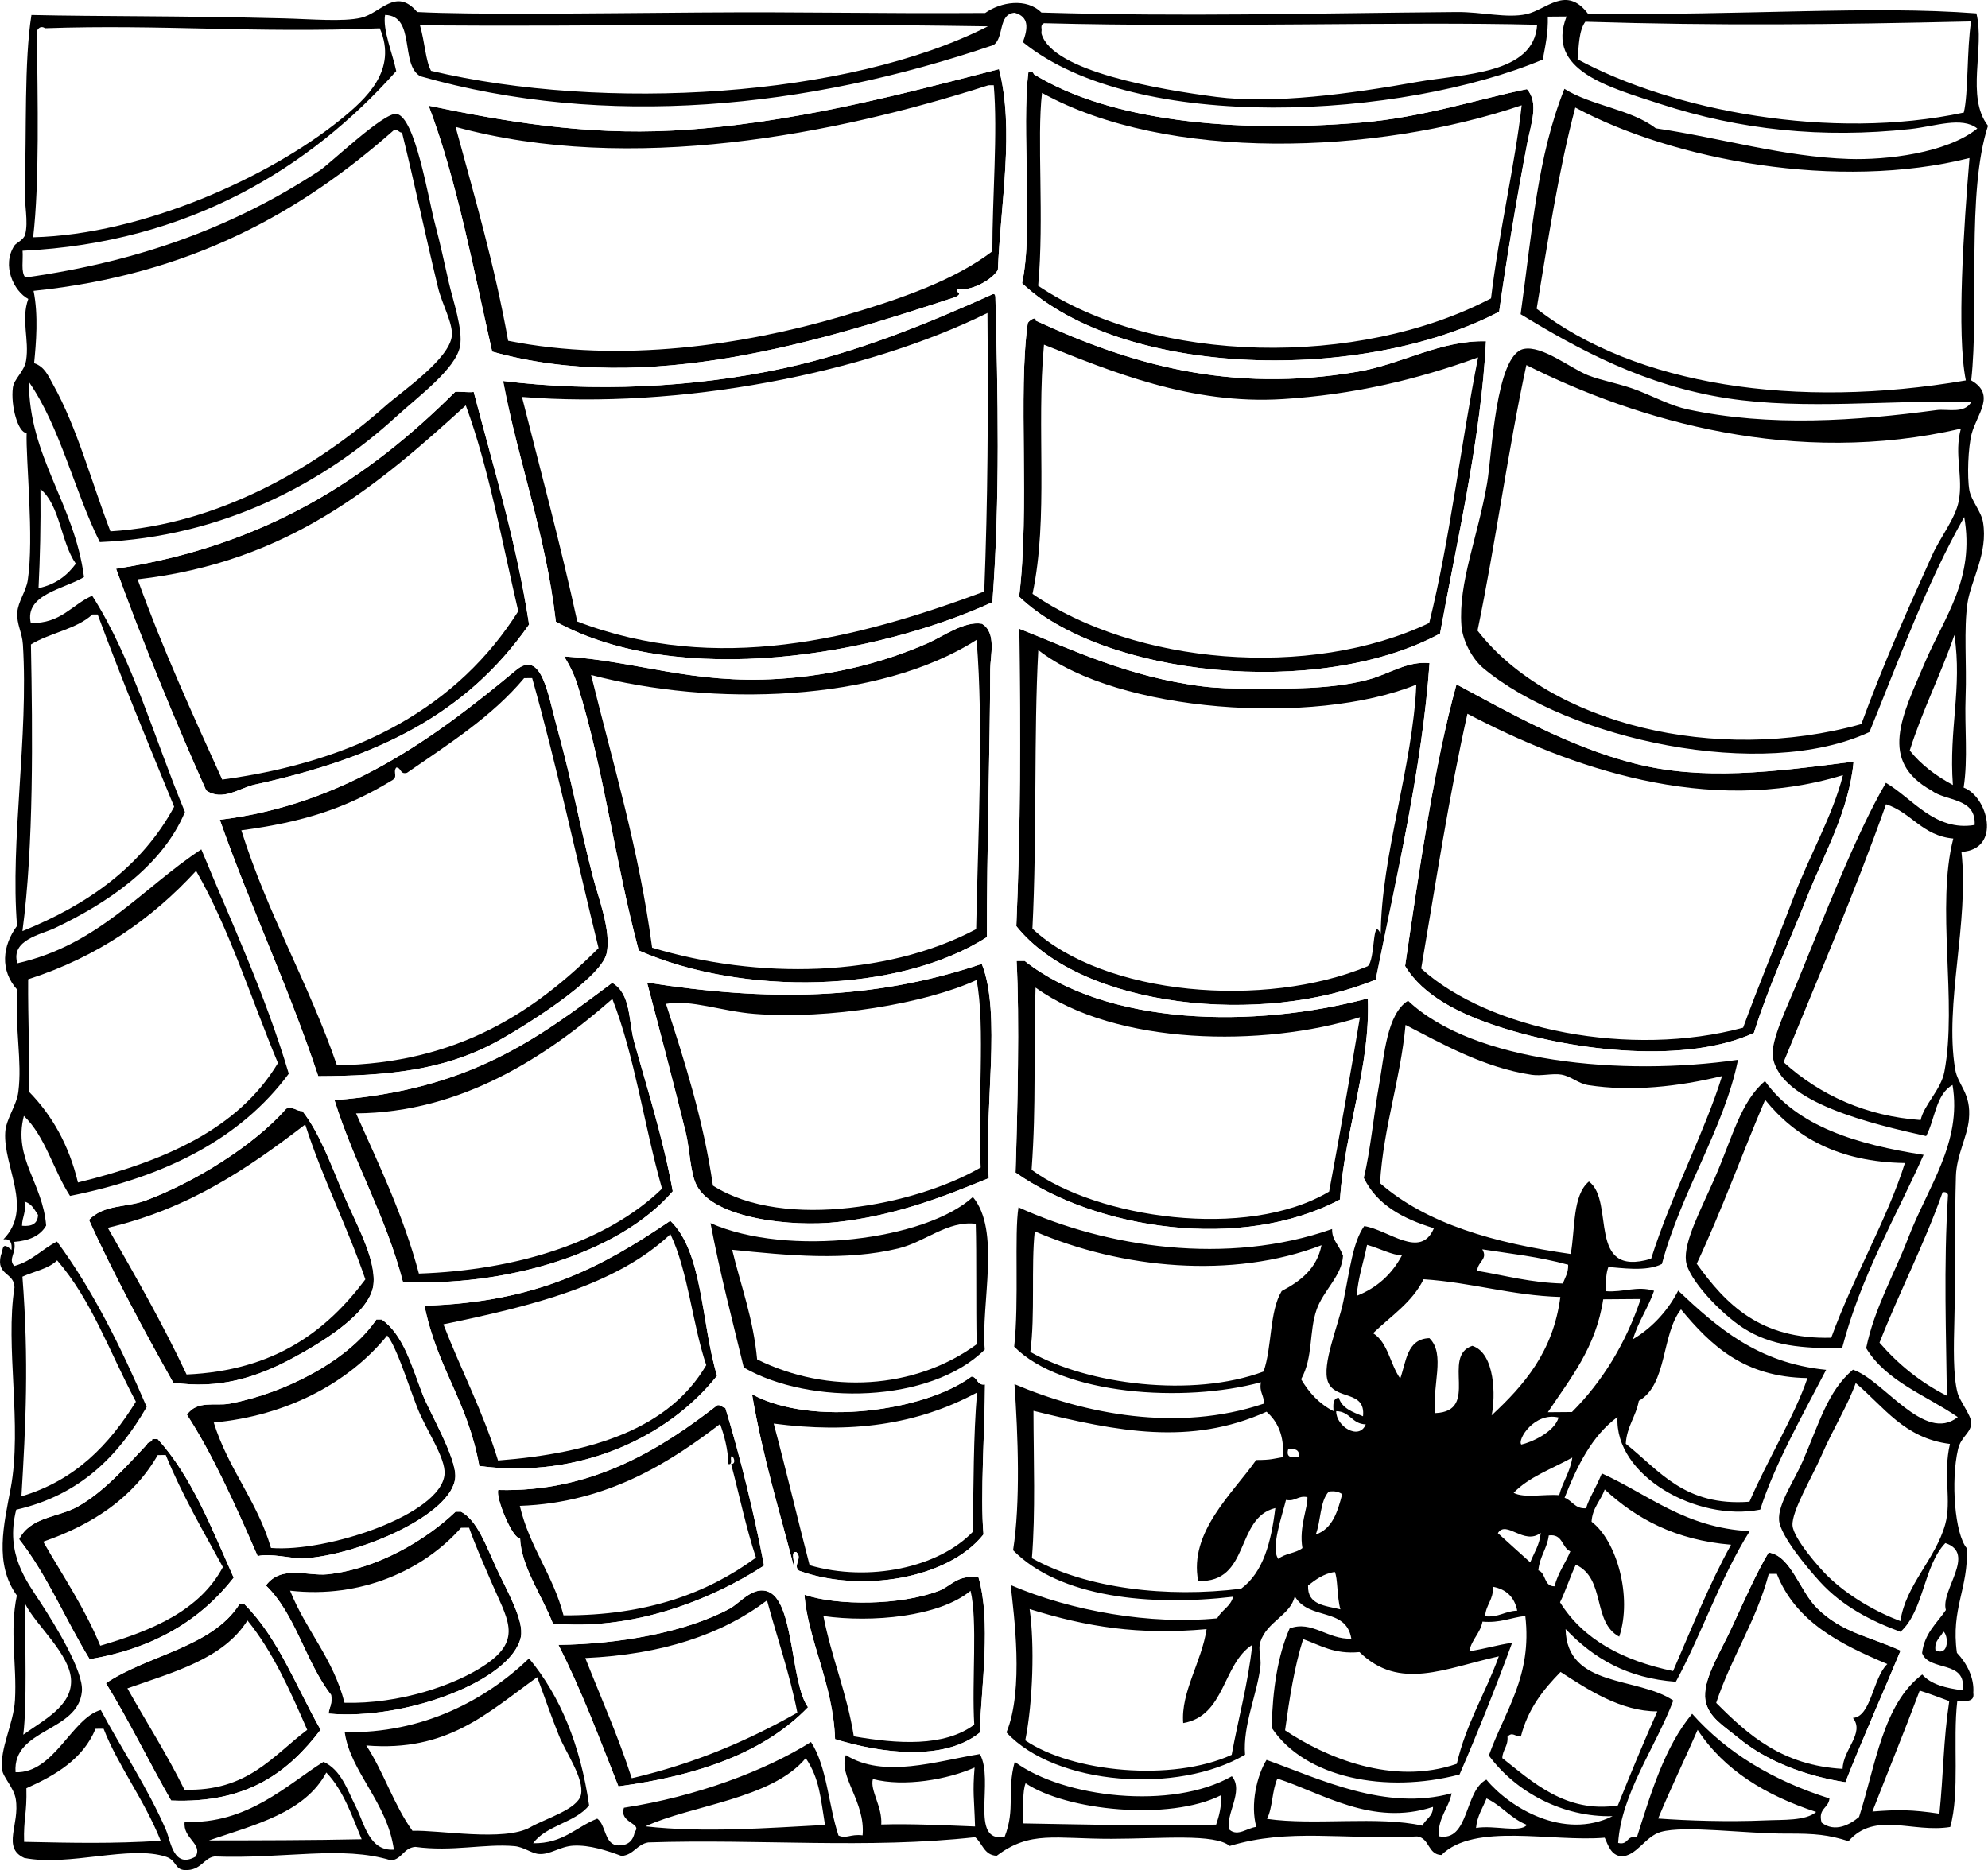
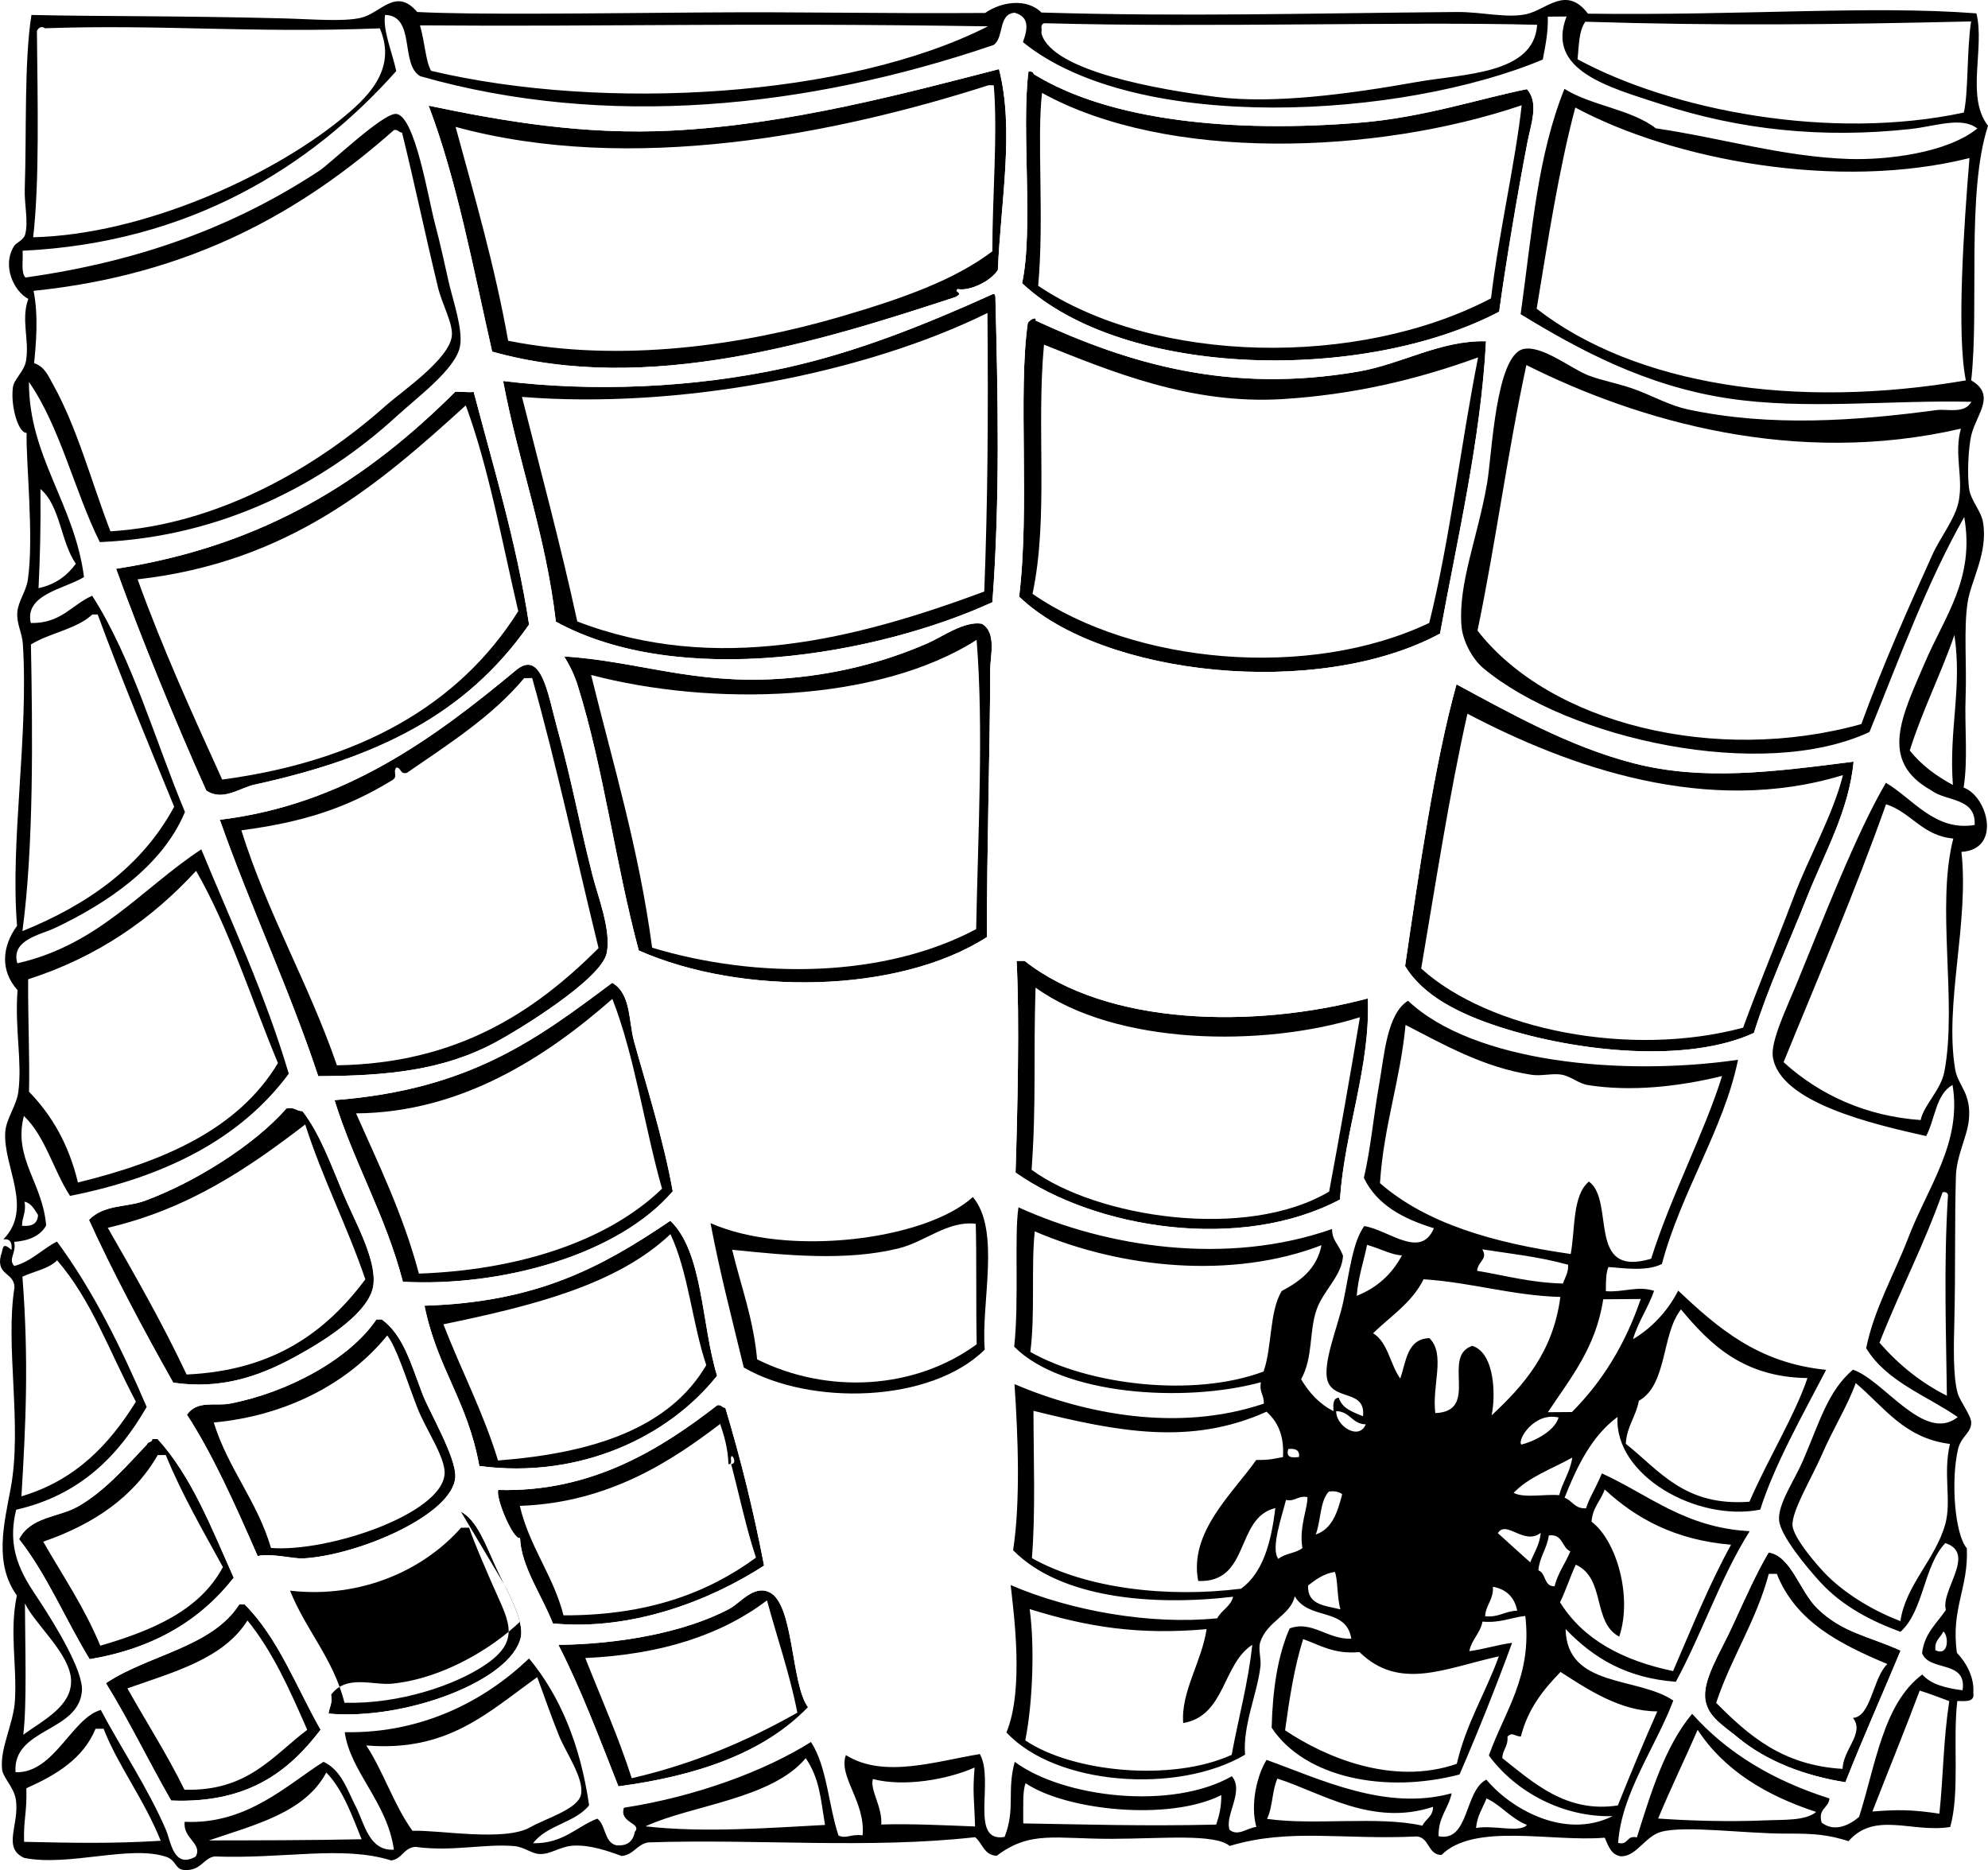
<svg xmlns="http://www.w3.org/2000/svg" width="417.472" height="392.771">
  <defs>
    <marker refY="50" refX="50" markerHeight="5" markerWidth="5" viewBox="0 0 100 100" se_type="mcircle" orient="auto" markerUnits="strokeWidth" id="se_marker_start_svg_95">
      <circle stroke-width="10" fill="none" cy="50" cx="50" r="30" />
    </marker>
  </defs>
  <g>
    <title>Layer 1</title>
    <path id="svg_6" d="m103.35,73.847c-4.007,-17.664 -7.395,-35.958 -13.338,-51.656c16.057,3.358 32.757,6.186 51.236,5.23c24.497,-1.266 48.57,-7.769 68.536,-12.905c3.283,12.699 0.354,28.018 -0.236,42.196c-1.492,2.362 -5.894,4.469 -8.408,4.003c-1.029,0.667 1.511,0.688 -0.55,1.691c-28.24,9.269 -64.544,20.653 -97.24,11.441zm-7.678,-47.199c3.985,14.663 8.21,29.081 11.036,44.922c23.718,4.746 49.475,0.882 69.722,-5.039c13.209,-3.863 23.992,-7.714 31.962,-13.749c-0.021,-11.242 1.159,-24.919 0.294,-34.883c-0.376,0.002 -0.751,0.006 -1.126,0.009c-32.119,10.299 -75.075,18.802 -111.888,8.74z" clip-rule="evenodd" fill-rule="evenodd" />
    <path id="svg_7" d="m215.976,15.03c0.653,-0.096 1.003,0.117 1.13,0.554c16.009,9.868 42.102,12.365 68.715,10.159c13.071,-1.084 25.062,-5.061 34.825,-7.021c2.581,2.842 0.847,7.308 0.087,11.252c-2.088,10.839 -4.545,25.405 -5.914,35.488c-28.192,14.819 -78.655,14.163 -100.188,-5.979c2.435,-11.124 -0.183,-32.587 1.345,-44.453zm2.035,44.992c24.63,16.543 67.293,17.223 95.098,2.641c1.626,-13.667 5.094,-28.468 6.438,-40.555c-30.646,10.393 -74.447,11.946 -100.724,-2.599c-1.124,9.448 0.486,26.328 -0.812,40.513z" clip-rule="evenodd" fill-rule="evenodd" />
    <path id="svg_11" d="m208.399,126.482c-24.254,11.114 -65.797,18.292 -91.672,4.083c-2.143,-18.424 -7.823,-33.255 -11.079,-50.548c18.763,2.309 39.747,1.501 59.051,-2.706c15.356,-3.347 29.956,-9.29 43.762,-15.528c0.478,-0.106 0.532,0.216 0.566,0.558c0.51,20.307 1.022,41.979 -0.628,64.141zm-98.788,-43.12c3.94,15.654 8.118,31.066 11.616,47.167c29.229,11.207 58.52,3.722 85.464,-6.285c0.746,-19.365 0.84,-36.714 0.675,-58.514c-25.78,12.738 -64.802,20.285 -97.755,17.632z" clip-rule="evenodd" fill-rule="evenodd" />
    <path id="svg_13" d="m312.053,71.674c-1.05,20.371 -6.054,41.674 -9.652,61.397c-25.54,13.798 -70.928,9.003 -88.387,-7.758c2.274,-18.603 -0.263,-42.769 1.808,-57.398c0.06,-0.448 1.848,-1.72 1.684,-0.576c19.744,9.147 40.732,15.312 67.593,10.731c9.331,-1.592 17.302,-6.62 26.954,-6.396zm-42.663,12.143c-19.312,1.217 -36.117,-5.831 -50.158,-11.427c-1.637,17.644 1.009,36.255 -2.409,52.339c21.465,14.788 58.091,18.092 83.31,6.108c4.381,-17.646 6.613,-37.408 10.26,-55.775c-13.058,4.755 -26.382,7.834 -41.003,8.755z" clip-rule="evenodd" fill-rule="evenodd" />
    <path id="svg_15" d="m99.478,82.315c4.174,15.982 8.938,31.365 11.628,48.854c-13.272,19.002 -31.957,28.005 -57.687,33.638c-3.1,0.679 -6.727,3.591 -10.118,1.203c-6.096,-13.542 -13.677,-32.01 -18.924,-46.548c31.415,-4.863 52.907,-18.92 71.162,-37.117c0.229,-0.228 2.794,0.146 3.939,-0.03zm-70.583,39.363c5.29,14.66 11.54,28.346 17.764,42.057c28.76,-3.875 49.644,-15.506 62.175,-35.36c-3.431,-14.657 -6.167,-30.022 -11.023,-43.235c-18.372,16.71 -37.228,32.941 -68.916,36.538z" clip-rule="evenodd" fill-rule="evenodd" />
    <path id="svg_19" d="m206.182,131c3.158,1.84 1.769,6.782 1.762,9.551c-0.047,17.066 -0.733,37.981 -0.691,56.263c-18.578,11.944 -51.511,12.359 -73.115,2.815c-4.9,-18.231 -7.411,-38.375 -12.806,-55.597c-0.749,-2.393 -1.646,-4.154 -2.86,-6.167c15.382,1.001 26.878,5.863 45.044,4.716c11.824,-0.746 22.444,-3.586 31.447,-7.557c3.005,-1.326 7.549,-4.644 11.219,-4.024zm-82.055,10.759c4.62,18.742 10.062,36.651 12.818,57.285c22.104,6.665 48.739,6.379 68.044,-3.9c0.395,-20.32 1.588,-42.291 0.094,-60.761c-20.692,13.255 -55.735,14.024 -80.956,7.376z" clip-rule="evenodd" fill-rule="evenodd" />
-     <path id="svg_20" d="m300.198,139.276c-1.569,22.102 -7.026,45.176 -11.301,66.472c-23.595,9.779 -61.673,6.064 -75.474,-11.232c0.94,-21.953 0.87,-38.782 0.643,-62.453c10.931,4.309 22.866,10.121 38.35,12.081c3.231,0.409 6.702,0.488 10.131,0.484c8.172,-0.007 16.85,0.195 24.739,-1.878c4.368,-1.146 8.244,-3.965 12.912,-3.474zm-83.395,55.777c15.13,14.117 48.838,16.845 70.385,7.895c1.708,-1.32 0.907,-10.78 2.76,-6.772c0.107,-16.385 6.738,-35.376 7.472,-52.379c-21.614,8.765 -62.735,5.79 -79.381,-7.263c-0.971,17.931 -0.252,38.757 -1.236,58.519z" clip-rule="evenodd" fill-rule="evenodd" />
    <path id="svg_24" d="m66.831,226.026c-6.193,-18.656 -14.197,-35.475 -20.669,-53.849c26.225,-3.167 45.349,-17.411 62.205,-31.422c5.357,-4.453 6.705,5.127 8.53,11.749c3.481,12.636 4.591,19.86 7.556,31.447c1.119,4.373 3.98,11.581 2.939,16.293c-1.201,5.432 -18.106,15.874 -23.484,18.746c-10.88,5.81 -22.533,6.982 -37.077,7.036zm44.924,-83.609c-0.562,0.004 -1.125,0.009 -1.688,0.013c-6.738,8.066 -15.829,13.815 -24.6,19.88c-1.532,0.421 -1.141,-1.109 -2.259,-1.108c-0.806,1.126 0.6,1.965 -1.104,2.822c-9.437,5.717 -18.35,8.634 -31.424,10.369c5.54,17.62 14.14,32.13 20.071,49.354c25.208,-0.373 41.512,-11.173 54.944,-24.616c-4.642,-18.909 -8.77,-38.34 -13.94,-56.714z" clip-rule="evenodd" fill-rule="evenodd" />
    <path id="svg_26" d="m305.859,143.733c10.813,5.806 23.543,13.074 37.26,16.59c14.487,3.714 29.174,1.817 46.128,-0.356c-0.958,10.328 -6.147,19.258 -9.904,28.768c-3.655,9.251 -8.002,18.518 -11.034,28.214c-13.868,6.391 -36.975,4.067 -53.456,-1.274c-8.268,-2.681 -16.009,-6.486 -19.789,-12.788c2.945,-20.027 6.194,-42.604 10.795,-59.154zm2.297,6.17c-3.869,17.219 -6.64,35.519 -9.712,53.521c14.314,12.951 44.021,18.771 67.606,12.418c3.265,-8.974 7.057,-18.008 10.479,-27.086c3.404,-9.03 8.309,-17.356 10.488,-25.96c-28.473,8.727 -57.618,-1.718 -78.861,-12.893z" clip-rule="evenodd" fill-rule="evenodd" />
    <path id="svg_29" d="m213.479,201.83c0.562,-0.006 1.125,-0.009 1.688,-0.014c17.336,13.665 48.1,14.266 72.072,7.883c0.563,14.358 -4.848,27.581 -5.861,42.239c-20.804,11.02 -51.285,6.19 -68.117,-5.663c0.403,-12.425 0.87,-32.719 0.218,-44.445zm3.152,43.858c13.599,10.007 45.04,14.941 62.481,4.581c2.255,-12.109 4.419,-24.309 6.469,-36.619c-20.346,6.371 -51.228,5.951 -68.119,-6.225c-0.477,14.734 0.192,23.991 -0.831,38.263z" clip-rule="evenodd" fill-rule="evenodd" />
-     <path fill="black" id="svg_30" d="m206.171,202.448c4.188,10.467 0.436,30.405 1.472,44.996c-8.916,3.663 -19.376,7.872 -31.996,9.248c-9.142,0.996 -25.551,-0.626 -29.313,-7.65c-1.428,-2.665 -1.44,-7.61 -2.338,-11.233c-2.571,-10.388 -5.488,-21.596 -8.118,-31.442c25.058,3.924 47.175,3.85 70.293,-3.919zm-1.1,3.384c-10.669,4.936 -31.061,8.35 -46.639,7.111c-7.063,-0.562 -13.162,-3.044 -18.581,-2.106c3.91,12.093 7.821,24.185 9.858,38.179c15.165,9.626 42.733,4.069 56.23,-3.808c-0.742,-12.493 1.051,-29.674 -0.868,-39.376z" clip-rule="evenodd" fill-rule="evenodd" />
    <path id="svg_31" d="m128.564,206.422c3.988,2.295 3.401,8.017 4.596,12.342c2.459,8.906 6.085,20.195 8.119,31.442c-11.455,13.346 -35.855,20.121 -56.675,19.004c-3.608,-13.913 -10.201,-24.794 -14.359,-38.146c28.502,-2.18 42.654,-12.935 58.319,-24.642zm-53.796,27.42c4.802,10.81 9.913,21.306 13.199,33.653c20.506,-0.706 39.46,-6.616 51.058,-17.834c-3.714,-13.048 -5.721,-27.83 -10.434,-39.863c-13.705,12.035 -31.586,23.881 -53.823,24.044z" clip-rule="evenodd" fill-rule="evenodd" />
    <path id="svg_36" d="m63.512,233.366c3.592,4.637 5.855,10.877 8.573,17.374c2.388,5.709 6.954,13.605 6.335,19.079c-0.713,6.318 -11.978,12.72 -16.76,15.318c-7.675,4.173 -15.651,6.686 -25.276,5.26c-6.116,-10.806 -13.021,-23.808 -17.704,-34.182c3.182,-3.29 7.814,-2.568 11.783,-4.029c10.171,-3.744 22.797,-11.514 29.668,-19.356c1.717,-0.42 2.056,0.559 3.381,0.536zm0.584,2.808c-11.903,9.123 -24.36,17.698 -41.464,21.698c5.751,10.035 11.499,20.072 16.553,30.815c18.438,-0.826 29.345,-9.068 37.54,-19.98c-3.823,-11.238 -8.978,-21.121 -12.629,-32.533z" clip-rule="evenodd" fill-rule="evenodd" />
    <path id="svg_41" d="m140.764,256.399c6.91,6.595 6.497,21.683 9.815,32.554c-10.188,12.838 -28.854,21.749 -49.924,18.951c-2.501,-13.832 -8.805,-20.354 -11.512,-33.667c23.588,-0.724 37.131,-8.022 51.621,-17.838zm-47.652,21.746c3.724,9.637 8.342,18.365 11.473,28.604c19.798,-1.534 35.92,-6.687 43.727,-20.029c-2.936,-8.734 -3.772,-19.603 -7.525,-27.508c-11.376,10.758 -29.258,15.109 -47.675,18.933z" clip-rule="evenodd" fill-rule="evenodd" />
    <path id="svg_46" d="m311.275,262.397c6.122,0.967 11.669,1.496 18.027,3.235c0.07,1.744 -0.667,2.693 -1.095,3.946c-6.726,-0.161 -12.112,-1.684 -18.023,-2.673c0.228,-2.118 2.321,-2.399 1.091,-4.508z" fill="#FFFFFF" clip-rule="evenodd" fill-rule="evenodd" />
    <path id="svg_49" d="m80.164,277.12c4.491,3.226 6.149,9.353 8.56,15.686c1.377,3.619 7.093,13.293 6.886,17.388c-0.403,7.934 -20.38,16.475 -31.936,17.123c-2.027,0.115 -6.938,-1.169 -9.568,-0.488c-4.759,-10.966 -9.612,-21.659 -14.856,-29.703c2.239,-3.117 5.941,-1.742 8.983,-2.318c12.045,-2.285 25.136,-9.272 30.806,-17.679c0.375,-0.004 0.751,-0.006 1.125,-0.009zm-35.275,21.65c3.034,9.771 9.111,16.45 12.017,26.349c11.746,0.958 35.74,-7.015 36.449,-15.471c0.289,-3.446 -3.911,-9.318 -5.734,-14.02c-2.294,-5.919 -4.28,-12.54 -6.305,-15.141c-8.138,10.059 -21.23,16.873 -36.427,18.283z" clip-rule="evenodd" fill-rule="evenodd" />
-     <path id="svg_52" d="m206.852,290.771c-0.024,8.777 -1.038,23.736 -0.318,31.507c-7.559,9.494 -25.987,12.281 -38.761,7.612c-1.366,-1.108 0.916,-2.686 -0.593,-3.934c-1.221,-0.085 -0.24,1.998 -0.541,2.817c-2.896,-11.204 -6.458,-22.697 -8.716,-35.938c12.571,6.866 36.289,3.561 46.104,-3.731c1.327,0.164 1.061,1.945 2.825,1.667zm-44.381,8.217c2.625,9.807 4.981,19.888 7.543,29.759c12.426,3.624 27.09,0.495 34.264,-7.017c0.183,-9.866 0.116,-19.982 0.898,-29.261c-12.729,6.862 -26.659,8.629 -42.705,6.519z" clip-rule="evenodd" fill-rule="evenodd" />
    <path id="svg_55" d="m160.451,328.82c-11.215,7.283 -27.714,13.753 -44.351,12.156c-2.22,-5.771 -6.688,-11.986 -6.89,-17.948c-1.411,0.551 -5.197,-8.466 -4.579,-10.091c19.687,0.549 34.246,-8.681 45.995,-17.796c0.908,-0.167 0.973,0.524 1.692,0.55c3.182,10.566 5.922,21.579 8.133,33.129zm-6.916,-21.324c1.649,0.009 -0.362,-3.339 -0.004,-0.562c-0.029,0.343 -0.08,0.665 -0.558,0.566c-0.125,-3.275 -0.871,-5.919 -1.753,-8.426c-9.904,7.557 -23.248,16.561 -42.062,17.203c2.045,8.695 6.974,14.463 9.179,22.994c17.638,0.062 30.341,-4.735 40.413,-12.125c-2.07,-6.212 -3.485,-13.09 -5.215,-19.65z" clip-rule="evenodd" fill-rule="evenodd" />
    <path id="svg_57" d="m327.3,297.716c-0.929,3.188 -5.959,5.289 -7.832,5.687c-0.899,-1.007 2.741,-6.886 7.832,-5.687z" fill="#FFFFFF" clip-rule="evenodd" fill-rule="evenodd" />
    <path id="svg_58" d="m49.078,331.367c-6.907,8.83 -16.673,14.847 -30.248,17.112c-5.07,-8.27 -8.952,-17.745 -14.822,-25.203c2.409,-4.753 8.278,-4.565 12.325,-6.846c5.545,-3.126 10.174,-8.436 14.526,-13.051c0.135,-0.612 1.116,-0.391 1.117,-1.135c0.375,-0.002 0.75,-0.006 1.125,-0.008c7.149,7.861 11.335,18.727 15.977,29.131zm-40.002,-7.567c4.11,7.166 8.687,13.856 11.982,21.85c10.93,-3.195 20.866,-7.368 25.751,-16.515c-4.181,-7.658 -8.555,-15.124 -11.996,-23.536c-0.562,0.004 -1.125,0.009 -1.688,0.013c-5.132,8.902 -13.559,14.559 -24.049,18.188z" clip-rule="evenodd" fill-rule="evenodd" />
    <path id="svg_60" d="m270.531,304.343c1.469,-0.171 2.42,0.188 2.262,1.671c-1.467,0.168 -2.814,0.211 -2.262,-1.671z" fill="#FFFFFF" clip-rule="evenodd" fill-rule="evenodd" />
    <path id="svg_64" d="m274.545,314.438c0.182,2.017 -1.815,6.28 -1.042,10.697c-1.33,1.11 -3.778,1.119 -5.046,2.289c-1.704,-2.152 0.787,-9.065 1.592,-12.39c2.089,0.384 2.408,-0.977 4.496,-0.596z" fill="#FFFFFF" clip-rule="evenodd" fill-rule="evenodd" />
-     <path id="svg_65" d="m96.791,317.497c3.424,1.806 5.25,7.086 7.405,11.759c2.179,4.725 5.922,11.071 5.176,14.587c-1.948,9.173 -24.322,17.539 -40.383,16.063c0.169,-1.322 0.872,-2.119 0.533,-3.942c-5.344,-6.857 -7.458,-16.993 -13.68,-22.96c3.206,-4.375 8.822,-1.922 12.921,-2.351c10.531,-1.1 20.868,-7.338 26.904,-13.147c0.375,-0.003 0.749,-0.006 1.124,-0.009zm5.311,32.027c7.736,-5.333 4.381,-9.522 0.99,-17.447c-1.768,-4.135 -3.234,-7.385 -4.587,-11.217c-0.563,0.003 -1.125,0.009 -1.688,0.012c-7.726,8.772 -20.841,14.938 -35.904,13.218c3.333,8.333 9.063,14.23 11.434,23.541c11.412,0.306 23.27,-3.637 29.755,-8.107z" clip-rule="evenodd" fill-rule="evenodd" />
+     <path id="svg_65" d="m96.791,317.497c3.424,1.806 5.25,7.086 7.405,11.759c2.179,4.725 5.922,11.071 5.176,14.587c-1.948,9.173 -24.322,17.539 -40.383,16.063c0.169,-1.322 0.872,-2.119 0.533,-3.942c3.206,-4.375 8.822,-1.922 12.921,-2.351c10.531,-1.1 20.868,-7.338 26.904,-13.147c0.375,-0.003 0.749,-0.006 1.124,-0.009zm5.311,32.027c7.736,-5.333 4.381,-9.522 0.99,-17.447c-1.768,-4.135 -3.234,-7.385 -4.587,-11.217c-0.563,0.003 -1.125,0.009 -1.688,0.012c-7.726,8.772 -20.841,14.938 -35.904,13.218c3.333,8.333 9.063,14.23 11.434,23.541c11.412,0.306 23.27,-3.637 29.755,-8.107z" clip-rule="evenodd" fill-rule="evenodd" />
    <path id="svg_69" d="m399.125,346.671c-3.849,9.236 -7.9,18.272 -11.6,27.656c-8.533,-1.348 -16.579,-4.418 -22.577,-9.392c-2.92,-2.421 -6.191,-4.24 -6.811,-7.822c-0.72,-4.16 3.117,-10.038 5.508,-15.233c2.914,-6.332 5.164,-11.425 7.755,-15.812c4.68,0.656 6.538,8.153 10.217,11.735c5.252,5.118 10.511,5.723 17.508,8.868zm-38.732,10.987c6.739,6.763 13.868,13.13 26.548,13.859c0.083,-4.094 4.699,-7.5 2.168,-10.706c3.829,-0.21 4.194,-8.47 7.227,-11.308c-9.87,-4.149 -19.218,-8.831 -23.213,-18.948c-0.562,0.005 -1.124,0.008 -1.688,0.014c-2.673,10.022 -7.892,17.535 -11.042,27.089z" clip-rule="evenodd" fill-rule="evenodd" />
-     <path id="svg_71" d="m205.477,331.286c2.68,9.195 0.622,22.778 0.253,32.628c-7.506,6.062 -20.726,4.327 -30.37,1.359c-0.389,-11.555 -5.734,-20.954 -6.423,-30.329c7.054,2.372 20.104,2.228 28.123,-0.78c2.694,-1.01 3.949,-3.486 8.417,-2.878zm-32.567,8.128c1.721,8.835 4.941,16.147 6.384,25.268c9.101,1.578 18.925,2.277 25.296,-2.446c-0.551,-8.986 0.734,-21.889 -0.778,-28.122c-6.555,5.467 -20.78,6.738 -30.902,5.3z" clip-rule="evenodd" fill-rule="evenodd" />
    <path id="svg_73" d="m169.682,358.566c-9.193,9.557 -23.169,14.405 -39.815,16.623c-3.992,-10.12 -7.836,-20.391 -12.606,-29.721c12.433,-0.125 26.47,-2.526 35.947,-7.59c2.207,-1.181 5.113,-5.089 8.412,-3.441c5.146,2.572 4.451,19.209 8.062,24.129zm-8.612,-22.437c-9.508,7.2 -22.091,11.374 -38.163,12.109c3.301,8.365 6.912,16.416 9.758,25.241c13.163,-3.044 24.455,-7.928 34.774,-13.77c-1.638,-8.352 -4.257,-15.707 -6.369,-23.58z" clip-rule="evenodd" fill-rule="evenodd" />
    <path id="svg_77" d="m67.328,363.295c-6.648,8.713 -15.216,15.535 -31.39,14.87c-4.663,-8.117 -8.817,-16.749 -13.692,-24.649c8.882,-5.955 22.229,-7.514 28.001,-16.53c0.375,-0.003 0.75,-0.007 1.125,-0.01c7.044,7.021 10.841,17.339 15.956,26.319zm-40.574,-8.689c3.984,7.104 8.325,13.847 11.979,21.285c13.257,0.4 18.507,-7.084 25.783,-12.574c-3.6,-8.251 -7.238,-16.464 -12.555,-22.971c-5.034,8.071 -15.473,10.818 -25.207,14.26z" clip-rule="evenodd" fill-rule="evenodd" />
    <path id="svg_94" d="m333.074,316.8c-2.383,0.151 -2.874,-1.618 -4.52,-2.216c2.656,-6.689 5.712,-12.985 11.121,-16.963c-0.707,12.269 16.618,22.085 29.967,19.46c2.917,-9.308 9.023,-20.088 13.84,-29.361c-14.41,-1.431 -22.854,-8.92 -31.072,-16.639c-1.85,3.676 -5.062,7.589 -9.483,10.2c1.104,-3.752 3.179,-6.545 4.421,-10.161c-3.557,-1.106 -6.425,0.371 -10.125,0.078c0.003,-2.777 0.085,-3.817 0.523,-5.067c2.378,0.11 7.964,1.071 11.247,-0.648c4.045,-15.201 13.052,-28.439 15.983,-42.881c-24.433,3.529 -55.626,0.53 -69.294,-12.405c-4.461,2.785 -4.975,11.442 -6.055,17.487c-1.177,6.601 -1.81,13.793 -3.222,19.715c2.752,5.709 8.276,8.604 14.708,10.577c-2.789,6.626 -9.521,0.334 -14.631,-0.451c-2.416,3.374 -3.044,9.349 -4.379,15.787c-1.074,5.185 -4.588,13.319 -3.245,16.902c1.485,3.963 7.951,1.65 7.37,7.258c-2.106,-0.886 -4.38,-1.601 -5.093,-3.899c-1.229,0.092 -1.197,1.426 -1.104,2.82c-2.977,-1.511 -5.126,-3.864 -6.803,-6.698c2.577,-4.649 1.62,-9.969 3.263,-14.652c1.407,-4.01 5.321,-7.078 5.539,-11.295c-0.972,-2.541 -2.326,-3.208 -2.294,-5.608c-22.068,7.766 -47.447,3.854 -65.858,-4.555c-0.904,5.574 0.145,19.868 -0.9,29.263c10.019,10.183 35.733,11.866 51.817,7.476c-0.416,2.124 0.707,2.685 0.598,4.497c-18.101,6.101 -37.729,2.127 -52.354,-4.098c0.748,10.787 1.271,24.905 -0.293,34.883c9.819,9.971 28.845,11.8 46.208,9.77c-0.535,2.08 -2.441,2.806 -3.34,4.528c-13.89,1.389 -30.558,-1.473 -43.374,-6.98c0.653,6.094 2.843,21.887 -0.885,30.948c10.359,11.198 36.078,12.996 50.104,4.678c-0.503,-6.247 2.578,-12.785 3.232,-18.59c0.188,-1.673 -0.528,-3.537 -0.039,-5.063c1.396,-4.353 6.373,-5.635 7.24,-9.62c3.036,5.169 10.773,2.218 11.882,8.909c-4.944,0.22 -8.319,-3.917 -12.956,-2.15c-2.515,5.712 -3.574,12.857 -3.777,20.846c6.998,10.565 23.932,13.899 39.458,9.823c3.894,-9.006 7.583,-18.213 11.038,-27.653c-3.149,0.435 -5.839,1.323 -8.988,1.757c0.493,-2.491 2.283,-3.706 2.765,-6.209c3.737,0.328 5.937,-0.854 8.993,-1.194c1.489,12.694 -4.303,19.9 -7.651,29.313c5.646,7.708 15.615,13.013 25.979,12.738c-10.248,5.09 -21.641,-1.793 -26.501,-7.671c-4.674,2.323 -3.564,13.185 -10.035,11.892c-0.113,-4.02 2.072,-5.777 2.743,-9.023c-13.8,3.812 -27.653,-2.986 -38.872,-7.015c-2.012,3.225 -3.459,9.376 -2.143,14.082c-1.871,0.165 -3.849,2.073 -5.62,0.607c-1.079,-3.029 3.142,-8.125 0.476,-11.256c-12.569,7.202 -35.423,4.528 -45.593,-3.024c-1.699,6.196 0.189,9.879 -2.129,15.769c-7.519,1.288 -2.083,-11.944 -5.198,-17.399c-9.18,1.493 -20.172,5.201 -28.127,0.217c-1.67,4.43 4.15,9.817 3.505,16.852c-2.616,-0.311 -3.39,0.794 -5.063,0.038c-2.112,-6.359 -2.425,-14.546 -5.777,-19.646c-9.557,6.028 -24.116,11.48 -39.274,13.806c-1.082,3.2 3.868,3.22 2.29,5.045c-0.362,1.878 -1.423,3.065 -3.917,2.843c-2.557,-0.615 -2.137,-4.255 -3.981,-5.595c-4.462,1.747 -7.131,5.26 -13.462,5.168c2.756,-3.801 8.865,-4.299 11.753,-7.969c-1.839,-12.686 -6.061,-22.949 -12.615,-30.844c-9.08,8.716 -22.275,15.803 -38.7,15.488c1.158,8.339 8.931,14.696 10.317,24.674c-5.211,0.331 -6.18,-5.475 -7.944,-8.939c-1.917,-3.765 -3.091,-7.749 -6.825,-9.512c-7.456,4.64 -15.982,13.216 -29.157,12.603c-0.461,3.475 3.826,4.57 2.307,7.296c-4.672,2.654 -5.226,-3.232 -6.232,-5.578c-3.736,-8.708 -9.579,-17.424 -13.696,-25.212c-6.088,1.683 -9.815,13.364 -17.902,13.078c-0.659,-9.267 13.157,-8.37 13.935,-16.985c0.385,-4.283 -5.75,-14.119 -8.583,-18.499c-2.958,-4.576 -7.58,-10.278 -5.214,-19.65c13.349,-3.044 21.442,-11.266 27.4,-21.59c-5.369,-12.501 -11.264,-24.469 -18.833,-34.734c-3.128,1.571 -5.262,4.124 -8.962,5.133c-1.404,-1.449 0.525,-2.764 -0.039,-5.063c3.164,-0.234 5.5,-1.285 6.724,-3.428c-0.728,-9.062 -6.972,-14.065 -4.678,-23.03c4.515,4.297 6.211,11.457 9.693,16.803c19.962,-3.977 35.822,-11.994 45.934,-25.67c-5,-16.845 -12,-31.659 -18.366,-47.117c-12.571,8.279 -21.576,20.069 -38.634,23.928c-1.447,-4.917 4.97,-6.025 7.819,-7.374c10.876,-5.146 22.574,-12.908 27.378,-24.402c-6.369,-15.266 -11.048,-32.247 -19.478,-45.419c-4.312,1.896 -6.522,5.86 -12.896,5.725c-1.355,-6.047 7.072,-7.135 11.177,-9.65c-2.007,-15.428 -11.582,-25.283 -11.567,-40.98c6.61,9.54 9.516,22.841 14.887,33.641c25.779,-1.117 46.86,-12.284 62.244,-26.36c4.573,-4.184 12.469,-9.992 13.388,-14.73c0.692,-3.565 -1.513,-9.768 -2.354,-13.484c-0.89,-3.932 -1.777,-8.119 -2.909,-12.355c-1.381,-5.177 -4.126,-22.375 -8.054,-23.003c-2.645,-0.432 -13.918,10.417 -16.223,11.931c-17.452,11.461 -37.129,18.965 -61.712,22.418c-1.006,-1.057 -0.438,-3.712 -0.606,-5.622c34.992,-1.666 60.465,-17.488 78.471,-37.736c-0.76,-3.664 -2.887,-8.663 -2.341,-11.796c6.5,0.201 3.078,10.482 7.413,12.882c38.974,11.101 81.193,6.787 120.343,-6.554c2.283,-1.474 0.92,-6.538 4.449,-6.785c3.079,0.868 2.807,3.253 1.735,6.175c23.938,19.413 79.695,16.01 109.17,3.659c0.524,-2.833 1.145,-5.573 1.056,-9.01c1.312,-0.01 2.626,-0.02 3.938,-0.031c-4.411,11.344 8.854,14.841 19.832,18.413c16.593,5.399 33.769,7.233 52.362,5.222c5.221,-0.565 10.812,-2.701 14.062,-0.109c-6.444,5.203 -19.165,6.648 -26.955,6.397c-13.788,-0.445 -26.788,-4.417 -40.556,-6.438c-5.167,-4.014 -13.565,-4.745 -19.191,-8.291c-5.721,14.375 -6.675,29.27 -9.199,47.328c12.237,7.467 26.17,15.023 43.455,17.668c16.249,2.486 34.062,0.331 51.202,0.73c-1.4,2.6 -5.078,1.446 -7.3,1.744c-16.844,2.251 -34.934,3.592 -52.322,-0.159c-3.369,-0.727 -6.777,-2.511 -10.157,-3.86c-3.805,-1.518 -7.703,-2.099 -10.715,-3.292c-3.653,-1.448 -9.677,-6.349 -13.544,-5.522c-5.883,1.259 -6.64,22.32 -7.659,28.188c-2.001,11.52 -6.042,20.853 -5.396,29.859c0.229,3.194 2.265,7.039 4.57,8.967c17.927,14.993 58.648,23.888 81.116,13.438c6.282,-15.4 12.044,-31.313 19.904,-45.161c2.262,12.918 -4.083,20.828 -8.204,30.443c-4.881,11.388 -9.836,20.806 1.334,26.994c3.084,2.349 9.373,1.441 9.057,7.243c-8.314,1.415 -13.064,-5.604 -18.634,-8.857c-6.188,10.536 -12.988,28.173 -18.801,42.34c-1.975,4.812 -5.446,11.935 -4.945,15.227c1.467,9.66 21.192,14.151 32.195,16.631c1.887,-3.54 2.024,-8.802 5.544,-10.733c2.019,12.12 -5.178,21.361 -9.317,32.141c-2.967,7.729 -7.136,14.84 -8.822,23.134c4.252,7.021 12.589,9.894 19.239,14.479c-7.015,5.579 -15.544,-7.809 -22.018,-9.957c-5.329,4.553 -7.021,11.099 -10.541,19.209c-1.808,4.163 -5.247,9.028 -4.968,12.415c0.265,3.194 5.637,9.685 8.539,12.874c4.834,5.312 10.983,8.349 16.958,10.559c4.93,-4.451 4.822,-13.862 9.42,-18.638c6.599,2.175 -1.065,9.91 0.109,14.062c-1.892,2.789 -4.503,4.871 -4.994,9.041c1.464,3.995 9.468,1.347 8.499,7.81c-3.472,-0.443 -6.625,-1.208 -8.464,-3.31c-8.262,6.194 -9.778,19.03 -13.271,29.919c-1.973,1.655 -5.075,3.313 -7.866,1.187c-0.812,-3.032 1.495,-2.993 1.648,-5.076c-11.776,-3.728 -21.504,-9.532 -28.83,-17.78c-5.721,6.835 -8.604,16.461 -11.614,25.969c-2.247,-0.539 -1.681,1.694 -3.929,1.155c0.683,-10.412 7.844,-20.029 11.583,-29.906c-7.464,-5.082 -22.356,-2.619 -22.619,-15.016c5.976,6.244 12.997,10.321 23.153,11.073c5.52,-10.195 9.417,-21.988 15.508,-31.625c-13.608,-0.732 -21.141,-7.636 -31.037,-12.137c-1.49,3.526 -2.746,5.324 -3.315,7.338zm-132.485,-254.394c2.061,-1.003 -0.479,-1.025 0.55,-1.691c2.515,0.466 6.916,-1.641 8.408,-4.003c0.591,-14.178 3.52,-29.497 0.236,-42.196c-19.966,5.136 -44.039,11.639 -68.536,12.905c-18.479,0.956 -35.179,-1.872 -51.236,-5.23c5.943,15.698 9.331,33.992 13.338,51.656c32.697,9.212 69.001,-2.172 97.24,-11.441zm14.042,-2.921c21.532,20.142 71.995,20.798 100.188,5.979c1.369,-10.083 3.826,-24.649 5.914,-35.488c0.76,-3.944 2.494,-8.41 -0.087,-11.252c-9.763,1.959 -21.754,5.937 -34.825,7.021c-26.613,2.206 -52.706,-0.292 -68.715,-10.159c-0.127,-0.438 -0.477,-0.65 -1.13,-0.554c-1.528,11.864 1.09,33.327 -1.345,44.453zm-5.603,2.856c-0.034,-0.342 -0.089,-0.665 -0.566,-0.558c-13.806,6.238 -28.406,12.181 -43.762,15.528c-19.304,4.208 -40.288,5.015 -59.051,2.706c3.256,17.293 8.937,32.124 11.079,50.548c25.875,14.209 67.418,7.031 91.672,-4.083c1.649,-22.162 1.137,-43.834 0.628,-64.141zm76.07,15.729c-26.86,4.581 -47.849,-1.583 -67.593,-10.731c0.164,-1.144 -1.624,0.128 -1.684,0.576c-2.07,14.629 0.467,38.795 -1.808,57.398c17.459,16.761 62.847,21.556 88.387,7.758c3.599,-19.723 8.603,-41.026 9.652,-61.397c-9.651,-0.224 -17.622,4.804 -26.954,6.396zm-189.559,4.275c-18.254,18.197 -39.747,32.254 -71.162,37.117c5.246,14.538 12.828,33.005 18.924,46.549c3.391,2.388 7.018,-0.524 10.118,-1.203c25.73,-5.633 44.415,-14.636 57.687,-33.638c-2.69,-17.489 -7.455,-32.873 -11.628,-48.854c-1.145,0.175 -3.71,-0.199 -3.939,0.029zm99.423,52.678c-9.002,3.971 -19.623,6.812 -31.447,7.557c-18.166,1.146 -29.662,-3.715 -45.044,-4.716c1.214,2.013 2.111,3.774 2.86,6.167c5.396,17.222 7.906,37.366 12.806,55.597c21.604,9.544 54.537,9.129 73.115,-2.815c-0.042,-18.282 0.645,-39.197 0.691,-56.263c0.007,-2.769 1.396,-7.71 -1.762,-9.551c-3.669,-0.619 -8.213,2.699 -11.219,4.024zm92.324,7.728c-7.89,2.073 -16.567,1.871 -24.739,1.878c-3.429,0.004 -6.899,-0.075 -10.131,-0.484c-15.483,-1.96 -27.419,-7.772 -38.35,-12.081c0.228,23.671 0.298,40.5 -0.643,62.453c13.801,17.296 51.879,21.011 75.474,11.232c4.274,-21.296 9.731,-44.37 11.301,-66.472c-4.668,-0.492 -8.544,2.327 -12.912,3.474zm-183.379,76.238c5.378,-2.872 22.283,-13.313 23.484,-18.746c1.042,-4.712 -1.82,-11.92 -2.939,-16.293c-2.965,-11.586 -4.074,-18.811 -7.556,-31.447c-1.825,-6.622 -3.173,-16.202 -8.53,-11.749c-16.855,14.012 -35.979,28.255 -62.205,31.422c6.472,18.375 14.476,35.193 20.669,53.849c14.545,-0.053 26.198,-1.225 37.077,-7.036zm191.156,-16.102c3.78,6.302 11.521,10.107 19.789,12.788c16.481,5.342 39.588,7.665 53.456,1.274c3.032,-9.696 7.379,-18.963 11.034,-28.214c3.757,-9.51 8.946,-18.44 9.904,-28.768c-16.954,2.173 -31.641,4.07 -46.128,0.356c-13.717,-3.516 -26.446,-10.784 -37.26,-16.59c-4.6,16.55 -7.849,39.127 -10.795,59.154zm-81.803,43.388c16.832,11.854 47.313,16.683 68.117,5.663c1.014,-14.658 6.425,-27.881 5.861,-42.239c-23.973,6.383 -54.736,5.782 -72.072,-7.883c-0.562,0.005 -1.125,0.008 -1.688,0.014c0.653,11.726 0.186,32.02 -0.218,44.445zm-77.382,-39.909c2.629,9.847 5.547,21.055 8.118,31.442c0.898,3.623 0.91,8.568 2.338,11.233c3.762,7.024 20.172,8.646 29.313,7.65c12.62,-1.376 23.08,-5.585 31.996,-9.248c-1.036,-14.591 2.716,-34.529 -1.472,-44.996c-23.118,7.77 -45.235,7.844 -70.293,3.919zm-65.633,24.697c4.158,13.353 10.751,24.233 14.359,38.146c20.819,1.117 45.22,-5.658 56.675,-19.004c-2.033,-11.247 -5.659,-22.536 -8.119,-31.442c-1.195,-4.325 -0.608,-10.047 -4.596,-12.342c-15.665,11.708 -29.817,22.463 -58.319,24.642zm300.391,-4.004c-5.146,4.362 -6.822,11.83 -10.532,20.335c-2.85,6.533 -6.576,13.385 -6.054,17.487c0.491,3.848 7.381,11.019 11.922,13.972c6.055,3.936 12.489,4.321 20.851,4.34c3.971,-15.258 11.183,-27.322 17.126,-40.639c-14.033,-2.192 -26.528,-5.943 -33.313,-15.495zm-310.504,5.771c-6.872,7.843 -19.497,15.612 -29.668,19.356c-3.968,1.461 -8.601,0.739 -11.783,4.029c4.682,10.374 11.588,23.376 17.704,34.182c9.625,1.426 17.601,-1.087 25.276,-5.26c4.782,-2.599 16.046,-9 16.76,-15.318c0.618,-5.474 -3.947,-13.37 -6.335,-19.079c-2.718,-6.497 -4.981,-12.737 -8.573,-17.374c-1.326,0.023 -1.665,-0.956 -3.381,-0.536zm144.166,18.578c-9.896,9.037 -38.829,12.686 -55.092,5.488c1.975,10.469 4.567,20.31 6.985,30.325c13.925,8.034 39.185,7.528 50.604,-3.765c-0.824,-9.735 3.406,-25.002 -2.497,-32.048zm-115.154,22.829c2.707,13.312 9.011,19.835 11.512,33.667c21.071,2.798 39.737,-6.113 49.924,-18.951c-3.319,-10.871 -2.905,-25.959 -9.815,-32.554c-14.491,9.816 -28.034,17.114 -51.621,17.838zm-10.105,2.891c-5.67,8.406 -18.76,15.394 -30.806,17.679c-3.042,0.576 -6.745,-0.799 -8.983,2.318c5.245,8.044 10.097,18.737 14.856,29.703c2.63,-0.681 7.541,0.604 9.568,0.488c11.556,-0.648 31.532,-9.189 31.936,-17.123c0.208,-4.095 -5.508,-13.769 -6.886,-17.388c-2.411,-6.333 -4.069,-12.46 -8.56,-15.686c-0.374,0.004 -0.75,0.006 -1.125,0.009zm124.988,11.976c-9.815,7.292 -33.533,10.598 -46.104,3.731c2.258,13.241 5.82,24.734 8.716,35.938c0.301,-0.819 -0.68,-2.902 0.541,-2.817c1.508,1.248 -0.773,2.825 0.593,3.934c12.773,4.669 31.202,1.882 38.761,-7.612c-0.72,-7.771 0.294,-22.729 0.318,-31.507c-1.764,0.278 -1.498,-1.503 -2.825,-1.667zm-51.708,6.587c-0.719,-0.025 -0.784,-0.717 -1.692,-0.55c-11.749,9.115 -26.309,18.345 -45.995,17.796c-0.619,1.625 3.168,10.642 4.579,10.091c0.202,5.962 4.67,12.178 6.89,17.948c16.637,1.597 33.135,-4.873 44.351,-12.156c-2.212,-11.55 -4.952,-22.563 -8.133,-33.129zm-119.218,6.546c-0.375,0.002 -0.75,0.006 -1.125,0.008c0,0.744 -0.982,0.522 -1.117,1.135c-4.352,4.615 -8.981,9.925 -14.526,13.051c-4.047,2.28 -9.916,2.093 -12.325,6.846c5.87,7.458 9.751,16.934 14.822,25.203c13.575,-2.266 23.341,-8.282 30.248,-17.112c-4.642,-10.405 -8.828,-21.271 -15.977,-29.131zm62.566,15.269c-6.036,5.81 -16.373,12.048 -26.904,13.147c-4.099,0.429 -9.715,-2.024 -12.921,2.351c6.221,5.967 8.336,16.103 13.68,22.96c0.339,1.823 -0.364,2.62 -0.533,3.942c16.061,1.476 38.435,-6.891 40.383,-16.063c0.746,-3.516 -2.997,-9.862 -5.176,-14.587c-2.155,-4.673 -3.981,-9.953 -7.405,-11.759c-0.375,0.003 -0.749,0.006 -1.124,0.009zm285.951,20.298c-3.679,-3.582 -5.537,-11.079 -10.217,-11.735c-2.591,4.387 -4.841,9.479 -7.755,15.812c-2.391,5.195 -6.228,11.073 -5.508,15.233c0.619,3.582 3.891,5.401 6.811,7.822c5.998,4.974 14.044,8.044 22.577,9.392c3.699,-9.384 7.751,-18.42 11.6,-27.656c-6.998,-3.146 -12.257,-3.751 -17.508,-8.868zm-184.558,-3.64c-8.019,3.008 -21.069,3.152 -28.123,0.78c0.688,9.375 6.034,18.774 6.423,30.329c9.645,2.968 22.864,4.702 30.37,-1.359c0.369,-9.85 2.427,-23.433 -0.253,-32.628c-4.468,-0.608 -5.723,1.868 -8.417,2.878zm-35.441,0.274c-3.298,-1.647 -6.205,2.261 -8.412,3.441c-9.477,5.063 -23.514,7.465 -35.947,7.59c4.77,9.33 8.614,19.601 12.606,29.721c16.646,-2.218 30.622,-7.066 39.815,-16.623c-3.61,-4.921 -2.915,-21.558 -8.062,-24.129zm-110.247,2.538c-0.375,0.003 -0.75,0.007 -1.125,0.01c-5.773,9.017 -19.12,10.575 -28.001,16.53c4.875,7.9 9.029,16.532 13.692,24.649c16.174,0.665 24.742,-6.157 31.39,-14.87c-5.115,-8.98 -8.912,-19.298 -15.956,-26.319z" fill="#FFFFFF" clip-rule="evenodd" fill-rule="evenodd" />
    <path marker-start="url(#se_marker_start_svg_95)" fill="black" id="svg_95" d="m6.602,3.144c14.566,0.332 30.508,0.144 52.889,0.717c5.943,0.152 12.554,0.754 16.314,-0.125c4.172,-0.976 7.317,-6.502 11.805,-1.217c11.702,0.616 36.248,0.283 59.073,0.107c23,-0.177 36.841,0.253 60.199,0.098c3.254,-2.317 8.702,-3.22 11.813,-0.091c30.719,0.901 54.663,0.165 87.2,-0.11c5.323,-0.045 10.479,1.356 14.63,0.45c4.231,-0.924 8.381,-6.139 12.939,-0.1c33.37,0.415 59.229,-1.771 81.575,-0.066c1.811,7.27 -2.269,17.539 2.433,23.61c-4.576,14.042 -1.822,38.308 -3.527,53.473c5.266,3.025 1.174,7.089 0.088,11.251c-0.734,2.813 -0.975,9.016 -0.473,11.819c0.402,2.232 2.473,4.395 2.866,6.729c1.09,6.467 -2.539,12.2 -3.246,16.903c-0.833,5.545 -0.154,12.919 -0.409,19.693c-0.246,6.514 0.532,13.04 -0.416,19.131c5.054,1.849 8.049,12.978 -0.458,13.505c1.63,14.985 -3.596,31.827 -1.336,45.582c0.584,3.56 3.449,5.01 2.896,10.666c-0.357,3.635 -2.584,7.451 -2.723,11.835c-0.286,9.012 -0.073,20.396 -0.327,30.383c-0.135,5.243 -0.295,11.622 0.68,15.185c0.46,1.686 2.828,4.69 2.86,6.167c0.048,2.24 -2.128,2.885 -2.771,5.646c-1.538,6.621 -0.688,17.84 1.849,20.802c0.378,8.375 -3.386,12.67 -2.081,21.957c2.12,2.233 3.678,5.299 3.441,8.412c0.343,2.012 -1.652,1.723 -3.364,1.714c-0.978,8.342 0.575,19.174 -1.482,26.453c-7.973,1.299 -15.806,-3.375 -21.355,2.979c-4.232,-1.329 -6.932,-1.615 -12.952,-1.589c-8.726,0.038 -21.364,-1.779 -26.445,-0.358c-3.33,0.931 -5.147,5.194 -8.397,5.127c-2.115,-0.308 -2.643,-2.229 -3.406,-3.91c-11.078,0.95 -27.398,-3.237 -34.29,3.64c-2.892,-0.088 -2.453,-3.557 -5.093,-3.899c-15.702,0.749 -26.851,-1.784 -39.366,1.992c-3.198,-2.631 -14.073,-1.521 -24.765,-1.496c-11.999,0.027 -17.066,-1.779 -24.164,3.561c-2.679,-0.113 -2.978,-2.646 -4.531,-3.902c-22.567,2.507 -45.485,0.322 -68.627,1.092c-2.43,0.399 -3.026,2.603 -5.604,2.856c-3.028,-1.118 -6.688,-2.36 -10.144,-2.172c-2.849,0.154 -4.865,1.968 -7.3,1.743c-1.537,-0.141 -3.111,-1.475 -5.076,-1.648c-6.267,-0.554 -13.044,1.229 -20.815,0.16c-2.442,0.201 -2.733,2.521 -5.041,2.853c-10.338,-3.221 -22.429,-0.275 -37.138,-0.838c-2.284,0.348 -2.774,2.97 -6.166,2.859c-2.206,-0.071 -1.732,-2.036 -3.959,-2.782c-7.615,-2.55 -20.406,2.095 -29.816,0.23c-4.742,-2.169 -0.891,-7.033 -1.783,-12.363c-0.412,-2.459 -2.674,-4.562 -2.861,-6.166c-0.527,-4.528 2.415,-9.578 2.7,-14.649c0.417,-7.407 -1.183,-14.4 0.394,-21.944c-4.813,-6.693 -2.717,-14.925 -1.298,-22.493c2.475,-13.201 -1.189,-29.85 0.799,-42.2c-0.023,-3.189 -3.892,-2.473 -2.865,-6.729c0.567,-1.309 0.138,-3.052 2.241,-1.143c0.147,-1.472 -0.224,-2.419 -1.705,-2.237c6.379,-6.525 -0.073,-15.255 0.389,-22.507c0.18,-2.821 2.378,-5.575 2.748,-8.459c0.842,-6.582 -0.781,-13.055 -0.165,-21.378c-3.757,-4.144 -3.195,-9.287 -0.104,-13.501c-1.458,-17.878 2.428,-39.575 1.231,-59.082c-0.156,-2.536 -1.342,-4.254 -1.177,-6.742c0.15,-2.262 1.851,-4.464 2.198,-6.768c1.349,-8.937 -0.433,-25.369 -0.239,-30.94c-1.776,0.072 -3.393,-5.698 -2.887,-9.542c0.239,-1.813 2.383,-3.303 2.77,-5.647c0.718,-4.357 -1.105,-8.624 0.462,-12.943c-3.017,-1.607 -5.653,-7.018 -2.9,-11.23c0.333,-0.508 1.94,-1.183 2.233,-2.268c0.739,-2.738 -0.182,-6.336 -0.074,-9.563c0.405,-12.063 -0.147,-26.823 1.406,-36.583zm329.789,306.317c9.896,4.501 17.429,11.404 31.037,12.137c-6.091,9.637 -9.988,21.43 -15.508,31.625c-10.156,-0.752 -17.178,-4.829 -23.153,-11.073c0.263,12.396 15.155,9.934 22.619,15.016c-3.739,9.877 -10.9,19.494 -11.583,29.906c2.248,0.539 1.682,-1.694 3.929,-1.155c3.01,-9.508 5.894,-19.134 11.614,-25.969c7.326,8.248 17.054,14.053 28.83,17.78c-0.153,2.083 -2.461,2.044 -1.648,5.076c2.791,2.127 5.894,0.469 7.866,-1.187c3.493,-10.889 5.01,-23.725 13.271,-29.919c1.839,2.102 4.992,2.866 8.464,3.31c0.969,-6.463 -7.035,-3.814 -8.499,-7.81c0.491,-4.17 3.103,-6.252 4.994,-9.041c-1.175,-4.152 6.489,-11.888 -0.109,-14.062c-4.598,4.775 -4.49,14.187 -9.42,18.638c-5.975,-2.21 -12.124,-5.247 -16.958,-10.559c-2.902,-3.189 -8.274,-9.68 -8.539,-12.874c-0.279,-3.387 3.16,-8.252 4.968,-12.415c3.521,-8.11 5.212,-14.656 10.541,-19.209c6.474,2.148 15.003,15.536 22.018,9.957c-6.65,-4.586 -14.987,-7.458 -19.239,-14.479c1.687,-8.294 5.855,-15.405 8.822,-23.134c4.14,-10.779 11.336,-20.021 9.317,-32.141c-3.52,1.932 -3.657,7.193 -5.544,10.733c-11.003,-2.479 -30.729,-6.971 -32.195,-16.631c-0.501,-3.292 2.971,-10.414 4.945,-15.227c5.812,-14.167 12.613,-31.804 18.801,-42.34c5.569,3.254 10.319,10.272 18.634,8.857c0.316,-5.802 -5.973,-4.895 -9.057,-7.243c-11.17,-6.188 -6.215,-15.606 -1.334,-26.994c4.121,-9.616 10.466,-17.525 8.204,-30.443c-7.86,13.848 -13.622,29.761 -19.904,45.161c-22.468,10.45 -63.189,1.555 -81.116,-13.438c-2.306,-1.928 -4.342,-5.773 -4.57,-8.967c-0.646,-9.006 3.395,-18.339 5.396,-29.859c1.02,-5.869 1.776,-26.93 7.659,-28.188c3.867,-0.827 9.891,4.074 13.544,5.522c3.012,1.193 6.91,1.774 10.715,3.292c3.38,1.349 6.788,3.133 10.157,3.86c17.389,3.75 35.479,2.41 52.322,0.159c2.222,-0.297 5.899,0.856 7.3,-1.744c-17.14,-0.399 -34.953,1.756 -51.202,-0.73c-17.285,-2.645 -31.218,-10.201 -43.455,-17.668c2.524,-18.058 3.479,-32.954 9.199,-47.328c5.626,3.546 14.024,4.277 19.191,8.291c13.768,2.021 26.768,5.994 40.556,6.438c7.79,0.251 20.511,-1.194 26.955,-6.397c-3.25,-2.592 -8.842,-0.456 -14.062,0.109c-18.594,2.011 -35.77,0.177 -52.362,-5.222c-10.979,-3.572 -24.243,-7.069 -19.832,-18.413c-1.312,0.011 -2.626,0.021 -3.938,0.031c0.089,3.437 -0.531,6.176 -1.056,9.01c-29.475,12.352 -85.232,15.754 -109.17,-3.659c1.071,-2.921 1.344,-5.307 -1.735,-6.175c-3.529,0.247 -2.166,5.312 -4.449,6.785c-39.15,13.341 -81.37,17.655 -120.343,6.554c-4.335,-2.4 -0.912,-12.681 -7.413,-12.882c-0.546,3.133 1.581,8.132 2.341,11.796c-18.008,20.249 -43.481,36.071 -78.473,37.737c0.168,1.91 -0.4,4.564 0.606,5.622c24.583,-3.453 44.26,-10.957 61.712,-22.418c2.305,-1.514 13.578,-12.363 16.222,-11.939c3.927,0.628 6.672,17.827 8.054,23.003c1.131,4.236 2.019,8.423 2.909,12.355c0.841,3.716 3.046,9.918 2.354,13.484c-0.919,4.738 -8.815,10.546 -13.388,14.73c-15.384,14.076 -36.465,25.243 -62.244,26.36c-5.371,-10.799 -8.276,-24.101 -14.887,-33.641c-0.015,15.697 9.56,25.552 11.567,40.98c-4.104,2.515 -12.532,3.603 -11.177,9.65c6.374,0.135 8.584,-3.83 12.896,-5.725c8.43,13.172 13.109,30.153 19.478,45.419c-4.804,11.494 -16.502,19.257 -27.378,24.402c-2.849,1.349 -9.267,2.458 -7.819,7.374c17.058,-3.859 26.063,-15.648 38.634,-23.928c6.366,15.458 13.366,30.272 18.366,47.117c-10.112,13.676 -25.972,21.693 -45.934,25.67c-3.482,-5.346 -5.178,-12.506 -9.693,-16.803c-2.294,8.965 3.95,13.968 4.678,23.03c-1.225,2.143 -3.561,3.193 -6.724,3.428c0.564,2.3 -1.365,3.614 0.039,5.063c3.7,-1.009 5.833,-3.562 8.962,-5.133c7.57,10.266 13.464,22.233 18.833,34.734c-5.958,10.324 -14.051,18.546 -27.4,21.59c-2.365,9.372 2.256,15.074 5.214,19.65c2.833,4.38 8.968,14.216 8.583,18.499c-0.777,8.615 -14.593,7.719 -13.935,16.985c8.087,0.286 11.814,-11.396 17.902,-13.078c4.118,7.788 9.96,16.504 13.696,25.212c1.006,2.346 1.56,8.232 6.232,5.578c1.52,-2.726 -2.768,-3.821 -2.307,-7.296c13.175,0.613 21.702,-7.963 29.157,-12.603c3.734,1.763 4.907,5.747 6.825,9.512c1.765,3.465 2.733,9.271 7.944,8.939c-1.386,-9.978 -9.159,-16.335 -10.317,-24.674c16.424,0.314 29.62,-6.772 38.7,-15.488c6.555,7.895 10.776,18.158 12.615,30.844c-2.888,3.67 -8.998,4.168 -11.753,7.969c6.331,0.092 9,-3.421 13.462,-5.168c1.844,1.34 1.424,4.979 3.981,5.595c2.494,0.223 3.555,-0.965 3.917,-2.843c1.579,-1.825 -3.371,-1.845 -2.29,-5.045c15.159,-2.325 29.718,-7.777 39.274,-13.806c3.352,5.1 3.666,13.286 5.777,19.646c1.673,0.756 2.447,-0.349 5.063,-0.038c0.645,-7.034 -5.175,-12.422 -3.505,-16.852c7.955,4.984 18.948,1.276 28.127,-0.217c3.115,5.455 -2.32,18.688 5.198,17.399c2.318,-5.89 0.43,-9.572 2.129,-15.769c10.17,7.553 33.023,10.227 45.593,3.024c2.666,3.131 -1.555,8.227 -0.476,11.256c1.771,1.466 3.749,-0.442 5.62,-0.607c-1.316,-4.706 0.131,-10.857 2.143,-14.082c11.219,4.028 25.072,10.827 38.872,7.015c-0.671,3.246 -2.856,5.004 -2.743,9.023c6.471,1.293 5.361,-9.568 10.035,-11.892c4.86,5.878 16.253,12.761 26.501,7.671c-10.363,0.274 -20.333,-5.03 -25.979,-12.738c3.349,-9.413 9.141,-16.619 7.651,-29.313c-3.057,0.341 -5.256,1.522 -8.993,1.194c-0.481,2.503 -2.271,3.718 -2.765,6.209c3.149,-0.434 5.839,-1.322 8.988,-1.757c-3.455,9.44 -7.145,18.647 -11.038,27.653c-15.526,4.076 -32.46,0.742 -39.458,-9.823c0.203,-7.988 1.263,-15.134 3.777,-20.846c4.637,-1.767 8.012,2.37 12.956,2.15c-1.108,-6.691 -8.846,-3.74 -11.882,-8.909c-0.867,3.985 -5.845,5.268 -7.24,9.62c-0.489,1.526 0.228,3.391 0.039,5.063c-0.654,5.805 -3.735,12.343 -3.232,18.59c-14.026,8.318 -39.745,6.521 -50.104,-4.678c3.728,-9.062 1.538,-24.854 0.885,-30.948c12.816,5.508 29.484,8.369 43.374,6.98c0.898,-1.723 2.805,-2.448 3.34,-4.528c-17.363,2.03 -36.389,0.201 -46.208,-9.77c1.564,-9.978 1.041,-24.096 0.293,-34.883c14.624,6.225 34.253,10.198 52.354,4.098c0.109,-1.812 -1.014,-2.373 -0.598,-4.497c-16.084,4.391 -41.799,2.707 -51.817,-7.476c1.045,-9.395 -0.004,-23.688 0.9,-29.263c18.411,8.408 43.79,12.32 65.858,4.555c-0.032,2.4 1.322,3.067 2.294,5.608c-0.218,4.217 -4.132,7.285 -5.539,11.295c-1.643,4.684 -0.686,10.003 -3.263,14.652c1.677,2.834 3.826,5.188 6.803,6.698c-0.093,-1.395 -0.125,-2.729 1.104,-2.82c0.713,2.299 2.986,3.014 5.093,3.899c0.581,-5.607 -5.885,-3.295 -7.37,-7.258c-1.343,-3.583 2.171,-11.718 3.245,-16.902c1.335,-6.438 1.963,-12.413 4.379,-15.787c5.11,0.785 11.842,7.077 14.631,0.451c-6.432,-1.974 -11.956,-4.868 -14.708,-10.577c1.412,-5.922 2.045,-13.114 3.222,-19.715c1.08,-6.045 1.594,-14.702 6.055,-17.487c13.668,12.936 44.861,15.935 69.294,12.405c-2.932,14.441 -11.938,27.68 -15.983,42.881c-3.283,1.72 -8.869,0.759 -11.247,0.648c-0.438,1.25 -0.521,2.29 -0.523,5.067c3.7,0.293 6.568,-1.185 10.125,-0.078c-1.242,3.616 -3.316,6.409 -4.421,10.161c4.421,-2.611 7.634,-6.524 9.483,-10.2c8.218,7.719 16.662,15.208 31.072,16.639c-4.816,9.273 -10.923,20.054 -13.84,29.361c-13.349,2.625 -30.674,-7.191 -29.967,-19.46c-5.409,3.978 -8.465,10.273 -11.121,16.963c1.646,0.598 2.137,2.367 4.52,2.216c0.57,-2.006 1.826,-3.804 3.318,-7.331zm-326.954,-303.526c0.031,-0.001 -0.992,-0.828 -1.684,0.575c0.14,14.815 0.56,31.698 -0.791,43.325c23.063,-0.578 49.63,-12.643 64.507,-24.688c5.419,-4.389 12.074,-10.396 8.291,-19.192c-27.018,1.048 -45.61,-0.87 -70.323,-0.02zm78.757,-0.608c1.035,3.582 1.168,7.432 2.324,9.546c36.374,8.625 87.504,5.611 116.946,-9.341c-52.943,-0.807 -79.201,0.11 -119.27,-0.205zm131.08,-0.449c-0.438,0.127 -0.651,0.477 -0.554,1.129c0.078,0.353 -0.094,0.779 0.009,1.125c2.322,7.879 24.753,11.674 36.67,13.22c12.023,1.559 28.198,-0.65 42.17,-3.139c9.694,-1.727 24.582,-1.573 25.224,-12.008c-28.752,-0.735 -67.71,0.631 -103.519,-0.327zm113.642,-0.314c-1.352,1.833 -1.357,4.991 -1.629,7.889c19.941,10.784 53.179,17.174 81.101,11.189c0.985,-3.984 0.616,-13.318 1.539,-19.14c-29.347,0.68 -52.866,0.936 -81.011,0.062zm-10.225,60.276c20.769,16.136 54.454,21.17 90.13,15.058c-1.975,-9.714 -0.418,-32.426 0.765,-46.701c-27.587,6.92 -62.153,0.463 -82.782,-10.613c-3.523,13.279 -5.721,27.863 -8.113,42.256zm-241.756,20.431c3.55,-3.15 13.432,-9.821 13.951,-14.735c0.273,-2.581 -2.073,-6.713 -2.891,-10.104c-2.82,-11.682 -4.89,-21.72 -7.565,-32.571c-0.719,-0.026 -0.785,-0.715 -1.692,-0.55c-19.314,17.083 -42.488,30.366 -75.689,33.776c1.037,5.101 0.539,10.969 0.117,15.189c2.225,0.726 2.99,2.714 3.973,4.47c5.048,9.019 8.097,20.568 12.052,30.85c22.673,-1.393 43.201,-13.422 57.744,-26.325zm229.337,47.176c15.227,19.596 50.042,28.164 80.602,19.631c4.593,-12.549 9.677,-23.957 14.916,-35.558c1.688,-3.738 4.84,-7.597 5.539,-11.294c0.973,-5.14 -1.018,-9.789 0.444,-15.194c-34.741,8.042 -67.753,-1.586 -91.242,-13.36c-3.91,18.107 -6.466,37.549 -10.259,55.775zm-302.179,-8.921c3.58,-0.755 6.012,-2.641 7.837,-5.124c-3.176,-4.522 -3.258,-12.189 -7.435,-15.694c0.078,8.043 -0.083,14.28 -0.402,20.818zm12.42,5.531c-0.375,0.002 -0.75,0.005 -1.125,0.009c-3.305,3.071 -8.934,3.857 -12.891,6.288c0.355,18.773 0.608,42.283 -1.786,60.21c13.796,-5.582 25.104,-13.616 31.866,-26.125c-5.466,-13.348 -10.99,-26.637 -16.064,-40.382zm380.529,28.568c2.406,3.039 5.532,5.344 9.059,7.244c-0.876,-11.782 1.992,-20.258 0.319,-31.507c-2.87,8.339 -6.694,15.74 -9.378,24.263zm-26.498,65.466c7.696,6.993 17.479,11.357 28.785,12.154c0.684,-3.208 4.254,-6.299 4.985,-10.165c2.747,-14.518 -1.791,-34.825 1.872,-48.96c-6.5,-0.58 -8.771,-5.454 -14.12,-7.205c-6.598,18.625 -14.217,36.245 -21.522,54.176zm-333.362,-40.186c-9.248,10.062 -20.597,18.053 -35.268,22.776c-0.057,8.529 0.343,16.431 0.183,23.626c4.829,4.924 8.371,11.153 10.273,19.051c18.01,-4.413 33.646,-11.161 42.001,-25.079c-5.647,-13.543 -10.195,-28.2 -17.189,-40.374zm248.608,65.593c9.81,8.559 24.067,12.599 40.059,14.881c0.965,-5.377 0.333,-12.326 3.821,-15.221c5.611,4.129 -0.651,20.316 13.063,16.216c4.161,-13.211 11.222,-26.542 14.894,-38.371c-9.098,2.225 -19.06,3.326 -28.113,1.905c-2.101,-0.33 -3.516,-1.839 -5.644,-2.208c-1.771,-0.307 -4.225,0.341 -6.188,0.048c-10.147,-1.513 -18.82,-6.526 -26.522,-10.483c-1.11,11.748 -4.596,21.155 -5.37,33.233zm-285.164,8.951c2.102,0.208 3.297,-0.475 3.358,-2.275c-0.762,-1.117 -1.331,-2.43 -2.834,-2.792c0.404,2.259 -0.515,3.215 -0.524,5.067zm390.063,24.557c3.926,4.519 8.553,8.324 14.15,11.144c-0.123,-12.066 -0.718,-27.27 0.237,-42.196c-0.128,-0.437 -0.476,-0.649 -1.129,-0.554c-3.891,11.054 -9.051,20.862 -13.258,31.606zm-178.326,1.939c12.016,6.867 34.125,9.681 48.978,4.122c1.813,-5.1 1.191,-12.598 3.808,-16.906c3.932,-2.085 7.365,-4.659 8.365,-9.629c-18.678,7.199 -42.014,4.94 -60.22,-2.911c-0.782,7.281 0.108,17.508 -0.931,25.324zm68.546,-11.78c4.312,-1.708 7.43,-4.596 9.498,-8.513c-1.985,0.008 -4.582,-1.422 -7.331,-2.193c-0.706,3.584 -1.866,6.722 -2.167,10.706zm-272.914,-7.458c-1.77,1.792 -4.838,2.306 -7.287,3.431c1.374,17.807 0.687,31.171 -0.207,46.134c11.337,-3.353 18.453,-10.861 24.038,-19.877c-5.733,-10.821 -9.258,-21.262 -16.544,-29.688zm298.189,2.199c5.911,0.989 11.298,2.512 18.023,2.673c0.428,-1.253 1.165,-2.202 1.095,-3.946c-6.358,-1.739 -11.905,-2.269 -18.027,-3.235c1.23,2.108 -0.863,2.389 -1.091,4.508zm-11.238,1.776c-2.402,4.89 -6.888,7.73 -10.602,11.332c3.136,1.918 3.575,6.575 5.699,9.52c1.275,-3.582 1.383,-8.314 6.123,-8.485c3.476,3.398 0.479,10.033 1.247,15.743c9.463,-0.381 1.154,-11.96 7.767,-14.125c4.813,1.513 4.9,10.711 4.052,14.597c6.803,-6.327 12.923,-13.327 14.436,-24.865c-10.264,-0.307 -18.57,-3.042 -28.722,-3.717zm37.725,4.208c-1.548,10.2 -6.924,16.63 -11.63,23.719c1.687,-0.014 3.374,-0.025 5.062,-0.039c6.37,-6.382 11.227,-14.255 14.444,-23.74c-2.625,0.02 -5.25,0.039 -7.876,0.06zm7.48,21.321c-0.602,3.316 -2.522,5.332 -2.744,9.022c7.1,5.642 12.315,13.195 25.973,12.176c3.706,-8.646 9.536,-18.133 12.178,-25.973c-13.398,-0.188 -20.341,-6.935 -26.555,-14.422c-4.136,5.229 -2.836,15.818 -8.852,19.197zm38.344,11.518c-1.957,4.503 -6.293,11.675 -6.074,14.674c0.198,2.735 5.642,8.923 7.396,10.633c4.291,4.181 10.044,7.465 15.262,9.446c1.113,-7.622 7.349,-12.946 9.408,-20.326c1.386,-4.963 -0.506,-10.51 0.994,-16.886c-9.618,-1.192 -13.877,-7.83 -19.788,-12.787c-1.673,4.736 -4.623,9.327 -7.198,15.246zm-165.798,21.533c11.408,6.373 28.303,8.371 43.932,6.412c4.653,-3.42 6.315,-9.786 7.184,-16.933c-8.508,2.043 -5.176,15.744 -16.196,15.314c-1.987,-10.24 7.222,-18.364 12.18,-25.41c3.219,-0.002 3.585,-0.275 5.621,-0.606c0.294,-4.644 -1.17,-7.504 -3.448,-9.537c-15.96,7.185 -31.19,4.205 -48.946,-0.186c0.022,10.446 0.449,21.288 -0.327,30.946zm70.108,-28.108c-2.922,-0.058 -3.271,-2.728 -6.21,-2.766c-0.066,3.148 4.806,6.236 6.21,2.766zm32.663,4.248c1.873,-0.397 6.903,-2.499 7.832,-5.687c-5.091,-1.198 -8.731,4.681 -7.832,5.687zm-46.676,2.612c0.158,-1.483 -0.793,-1.842 -2.262,-1.671c-0.551,1.882 0.796,1.839 2.262,1.671zm45.066,7.528c2.201,1.165 6.472,0.231 9.568,0.488c0.717,-2.83 2.299,-4.808 2.751,-7.896c-4.218,2.358 -9.12,4.046 -12.319,7.408zm-41.566,8.759c3.514,-1.193 4.601,-4.776 5.562,-8.481c-0.656,-0.467 -1.513,-0.73 -2.817,-0.541c-1.897,2.038 -1.636,6.203 -2.745,9.022zm57.927,-2.697c5.261,3.979 8.621,15.73 5.813,24.146c-5.73,-3.062 -2.772,-12.184 -9.119,-15.12c-1.201,2.541 -2.084,5.392 -3.314,7.902c4.898,7.878 13.251,12.246 23.74,14.444c3.903,-8.997 7.58,-18.217 12.173,-26.535c-11.688,-0.982 -19.92,-5.473 -26.531,-11.61c-0.814,2.363 -2.572,3.796 -2.762,6.773zm-64.17,-4.569c-0.805,3.324 -3.296,10.237 -1.592,12.39c1.268,-1.17 3.716,-1.179 5.046,-2.289c-0.773,-4.417 1.224,-8.681 1.042,-10.697c-2.088,-0.382 -2.407,0.979 -4.496,0.596zm44.498,6.972c2.266,2.046 4.517,4.105 6.798,6.135c0.789,-2.015 1.973,-3.642 2.203,-6.205c-3.5,2.741 -7.233,-2.802 -9.001,0.07zm8.499,7.809c1.667,0.577 1.103,3.417 3.401,3.351c0.718,-2.83 2.285,-4.823 3.319,-7.339c-1.836,-0.784 -1.537,-3.733 -4.527,-3.342c-0.365,2.803 -1.924,4.432 -2.193,7.33zm-48.357,3.188c-0.178,4.148 3.662,4.218 6.79,5.011c-0.752,-2.672 -0.532,-6.618 -1.187,-7.868c-2.424,0.404 -4.012,1.632 -5.603,2.857zm37.18,6.463c2.933,0.281 4.162,-1.113 6.742,-1.177c-0.571,-2.821 -2.271,-4.496 -5.102,-5.023c0.149,2.752 -1.489,3.744 -1.64,6.2zm-306.981,24.872c4.277,-3.077 10.127,-5.978 10.039,-11.328c-0.092,-5.561 -7.48,-11.707 -9.689,-16.241c0.031,8.989 0.436,21.238 -0.35,27.569zm210.417,1.189c9.854,6.7 30.762,8.777 43.342,3.041c1.405,-7.736 3.434,-14.856 4.323,-23.1c-6.288,4.043 -5.64,14.916 -14.501,16.428c-0.532,-6.523 3.896,-12.881 4.912,-19.729c-14.231,1.273 -25.044,-0.434 -37.163,-4.215c1.058,7.433 0.699,19.475 -0.913,27.575zm191.135,-18.915c2.935,1.363 2.743,-3.203 1.657,-3.95c-0.569,1.301 -1.923,1.828 -1.657,3.95zm-136.58,16.807c8.469,5.673 22.634,11.703 36.061,7.035c1.963,-8.488 6.054,-14.881 8.827,-22.572c-11.35,2.503 -20.839,7.309 -29.262,-0.898c-5.342,0.511 -8.244,-1.456 -11.835,-2.722c-1.837,5.821 -2.872,12.431 -3.791,19.157zm-158.493,20.351c3.247,-1.85 9.976,-3.782 10.636,-6.833c0.727,-3.356 -3.233,-8.95 -4.596,-12.341c-1.847,-4.597 -3.08,-8.302 -4.596,-12.343c-10.538,7.546 -18.859,15.75 -35.895,14.342c3.647,5.558 5.836,12.594 9.702,17.929c5.454,-0.228 19.307,2.347 24.749,-0.754zm216.344,-32.612c-3.618,3.692 -6.862,7.757 -8.334,13.565c-1.399,-0.051 -1.749,-1.04 -2.812,0.022c0.167,2.025 -1.019,2.72 -1.089,4.509c6.247,4.898 13.343,11.648 24.267,9.938c2.669,-6.676 5.415,-13.276 8.286,-19.754c-7.661,0.014 -14.573,-4.565 -20.318,-8.28zm65.488,29.313c5.237,-0.411 8.182,-0.427 14.067,0.454c0.871,-8.417 0.786,-15.117 2.069,-23.646c-2.065,-0.739 -4.057,-1.551 -6.206,-2.203c-3.205,8.569 -6.635,16.915 -9.93,25.395zm-387.661,-4.886c0.142,5.285 -0.628,6.441 -0.476,11.256c10.632,0.226 18.298,0.403 28.69,-0.223c-3.476,-8.683 -9.05,-15.892 -11.996,-23.535c-0.562,0.004 -1.125,0.009 -1.688,0.013c-2.638,6.335 -8.29,9.702 -14.53,12.489zm342.665,6.357c6.197,0.456 14.916,0.728 22.506,0.39c3.674,-0.165 8.433,0.139 10.676,-1.771c-10.547,-3.463 -19.31,-8.737 -24.887,-17.248c-2.717,6.257 -5.666,12.285 -8.295,18.629zm-212.646,1.641c12.26,1.393 25.845,0.33 37.691,-0.291c-0.949,-5.749 -1.132,-9.705 -4.046,-14.032c-7.11,8.6 -24.131,9.891 -33.645,14.323zm-91.68,2.958c9.471,-0.01 22.075,-0.025 32.066,-0.247c-1.699,-4.057 -3.769,-10.312 -7.421,-14.009c-4.485,8.425 -14.961,10.95 -24.645,14.256zm139.424,-12.891c-0.656,2.358 2.011,5.763 1.761,9.55c6.034,-0.193 13.199,0.153 19.694,0.412c-0.185,-6.143 -0.538,-7.054 -0.097,-12.376c-5.628,2.501 -14.788,4.128 -21.358,2.414zm82.765,8.364c9.938,1.436 23.361,-0.668 32.64,1.436c0.642,-1.416 2.229,-1.901 2.221,-3.955c-12.771,4.192 -23.333,-2.942 -32.676,-5.937c-1.131,2.422 -0.982,6.104 -2.185,8.456zm-51.188,0.957c12.77,0.197 24.912,0.609 40.507,0.251c0.623,-1.807 1.116,-3.74 1.078,-6.197c-10.929,5.519 -32.588,3.245 -41.089,-2.497c-0.679,1.741 -0.468,4.78 -0.496,8.443zm95.083,0.955c3.836,-0.657 9.249,1.095 10.686,-0.646c-3.358,-1.314 -5.305,-4.063 -8.482,-5.561c-0.79,2.014 -1.972,3.642 -2.204,6.207z" clip-rule="evenodd" fill-rule="evenodd" />
    <path id="svg_100" d="m206.795,283.457c-11.418,11.293 -36.679,11.799 -50.604,3.765c-2.418,-10.016 -5.011,-19.856 -6.985,-30.325c16.263,7.197 45.195,3.549 55.092,-5.488c5.903,7.045 1.673,22.312 2.497,32.048zm-18.166,-21.24c-10.906,2.657 -23.183,1.478 -34.878,0.27c1.826,7.596 4.438,14.394 5.241,23.027c14.841,7.369 33.083,6.363 46.107,-3.17c-0.17,-8.2 0.005,-18.936 -0.195,-25.314c-5.957,-0.693 -10.541,3.792 -16.275,5.187z" clip-rule="evenodd" fill-rule="evenodd" />
-     <path id="svg_101" d="m403.949,242.554c-5.943,13.316 -13.155,25.381 -17.126,40.639c-8.361,-0.019 -14.796,-0.404 -20.851,-4.34c-4.541,-2.953 -11.431,-10.124 -11.922,-13.972c-0.522,-4.103 3.204,-10.954 6.054,-17.487c3.71,-8.505 5.386,-15.973 10.532,-20.335c6.785,9.552 19.28,13.303 33.313,15.495zm-47.643,22.871c6.136,8.509 13.336,15.938 28.248,15.534c4.507,-12.505 11.871,-25.146 15.469,-36.687c-13.928,-0.219 -22.974,-5.395 -29.356,-13.275c-4.861,11.403 -9.16,23.36 -14.361,34.428z" clip-rule="evenodd" fill-rule="evenodd" />
  </g>
</svg>